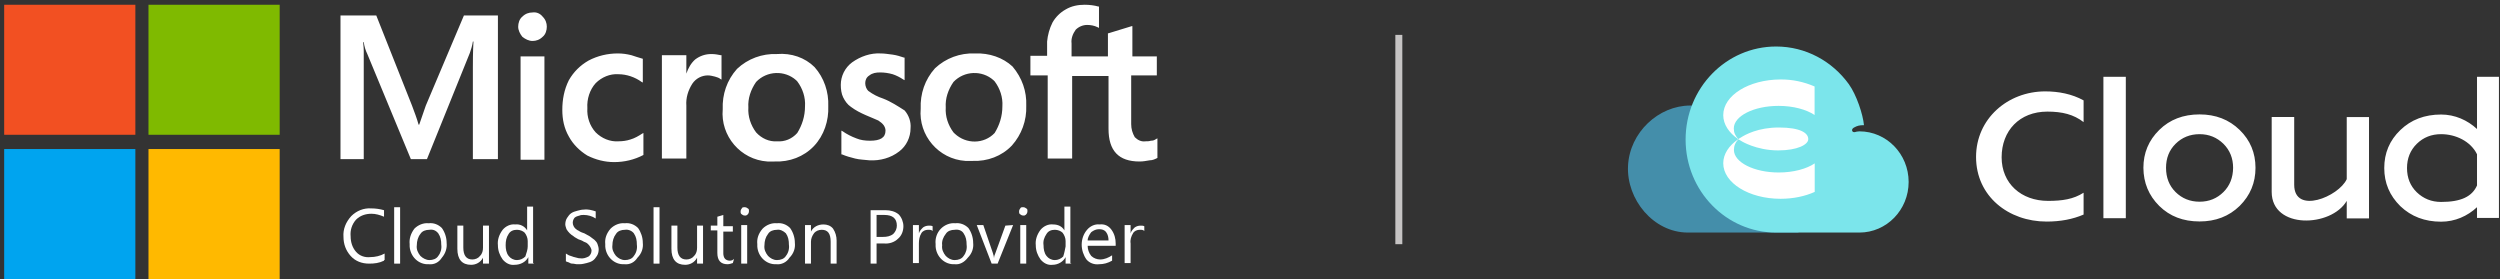
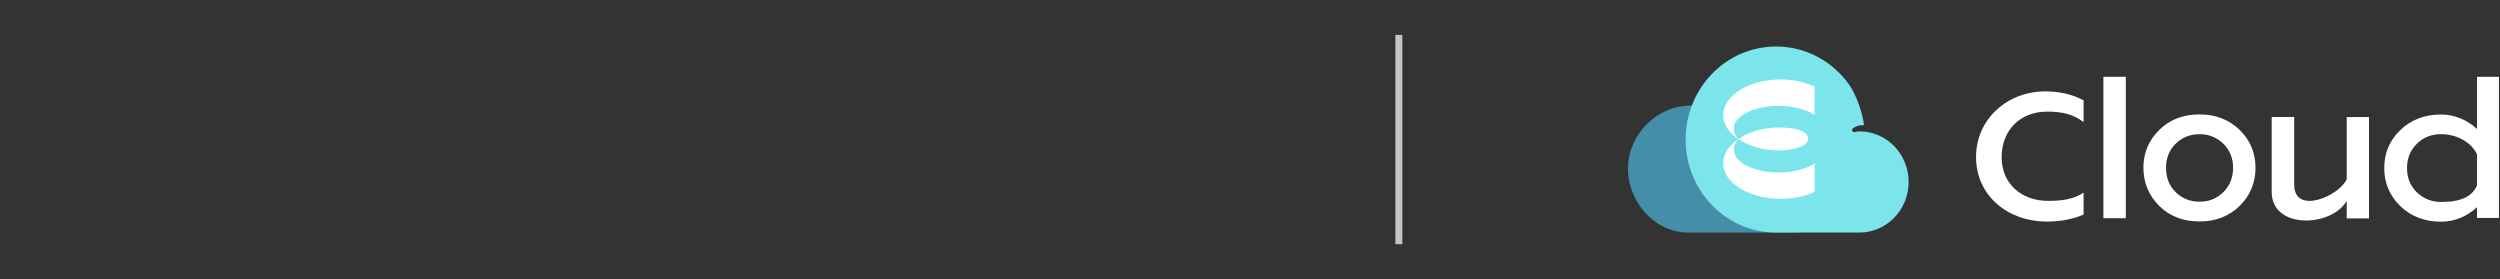
<svg xmlns="http://www.w3.org/2000/svg" width="215" height="24" viewBox="0 0 215 24" fill="none">
  <rect x="0" y="0" width="215" height="24" fill="#333333" stroke="none" />
  <g clip-path="url(#clip0_5986_2884)">
    <path d="M36.616 9.089L36.051 10.723H36C35.846 10.162 35.641 9.651 35.436 9.089L32.359 1.328H29.282V13.685H31.282V4.391C31.282 4.034 31.231 3.779 31.231 3.625H31.282C31.334 3.983 31.436 4.34 31.59 4.647L35.334 13.685H36.718L40.41 4.545C40.513 4.238 40.616 3.932 40.667 3.574H40.718C40.667 4.494 40.667 5.311 40.667 5.821V13.685H42.821V1.328H39.898L36.616 9.089ZM44.769 4.851H46.821V13.736H44.769V4.851ZM45.795 1.072C45.487 1.072 45.18 1.174 44.923 1.43C44.667 1.634 44.564 1.991 44.564 2.298C44.564 2.604 44.718 2.911 44.923 3.166C45.18 3.37 45.487 3.523 45.795 3.523C46.103 3.523 46.41 3.421 46.667 3.166C46.923 2.962 47.026 2.604 47.026 2.298C47.026 1.991 46.923 1.685 46.667 1.43C46.462 1.174 46.154 1.021 45.795 1.072ZM54.308 4.749C53.898 4.647 53.539 4.596 53.128 4.596C52.257 4.596 51.385 4.8 50.616 5.208C49.898 5.617 49.334 6.179 48.923 6.894C48.513 7.711 48.359 8.579 48.359 9.447C48.359 10.264 48.513 11.03 48.923 11.745C49.282 12.409 49.846 12.97 50.513 13.379C51.231 13.736 52 13.94 52.821 13.94C53.693 13.94 54.564 13.736 55.334 13.328V11.438L55.231 11.489C54.923 11.694 54.564 11.898 54.205 12C53.898 12.102 53.539 12.153 53.18 12.153C52.462 12.204 51.744 11.898 51.231 11.387C50.718 10.825 50.462 10.059 50.513 9.294C50.462 8.528 50.718 7.711 51.231 7.149C51.744 6.638 52.462 6.332 53.18 6.383C53.898 6.383 54.616 6.638 55.18 7.047L55.282 7.098V5.055C54.923 4.953 54.616 4.851 54.308 4.749ZM61.18 4.647C60.667 4.647 60.205 4.8 59.795 5.106C59.436 5.413 59.18 5.872 59.026 6.332V4.749H56.923V13.634H59.026V9.089C58.974 8.425 59.18 7.762 59.539 7.2C59.846 6.74 60.359 6.485 60.872 6.485C61.077 6.485 61.282 6.536 61.487 6.587C61.641 6.638 61.846 6.689 61.949 6.791L62.051 6.843V4.749H62C61.744 4.698 61.487 4.647 61.18 4.647ZM66.821 4.647C65.539 4.596 64.308 5.055 63.385 5.923C62.513 6.894 62.103 8.119 62.154 9.396C61.949 11.694 63.693 13.736 66 13.889C66.205 13.889 66.41 13.889 66.616 13.889C67.898 13.94 69.128 13.481 70 12.562C70.872 11.643 71.282 10.366 71.231 9.14C71.282 7.915 70.872 6.689 70.052 5.77C69.231 4.953 68.052 4.545 66.821 4.647ZM68.564 11.438C68.103 11.949 67.487 12.204 66.821 12.153C66.154 12.204 65.487 11.898 65.026 11.387C64.564 10.774 64.308 10.008 64.359 9.242C64.308 8.477 64.564 7.711 65.026 7.047C65.949 6.077 67.487 6.025 68.462 6.894C68.513 6.945 68.513 6.945 68.564 6.996C69.026 7.608 69.282 8.374 69.231 9.14C69.231 10.008 68.975 10.774 68.564 11.438ZM75.949 8.477C75.487 8.323 75.077 8.119 74.667 7.813C74.513 7.66 74.41 7.404 74.41 7.149C74.41 6.894 74.513 6.638 74.769 6.485C75.026 6.281 75.334 6.23 75.692 6.23C76.052 6.23 76.41 6.281 76.769 6.383C77.077 6.485 77.385 6.638 77.692 6.843L77.795 6.894V4.953H77.744C77.436 4.851 77.128 4.749 76.769 4.698C76.359 4.647 76.052 4.596 75.744 4.596C74.872 4.545 74 4.851 73.282 5.362C72.667 5.821 72.308 6.536 72.308 7.302C72.308 7.66 72.359 8.068 72.513 8.374C72.667 8.681 72.872 8.987 73.18 9.191C73.59 9.498 74 9.702 74.462 9.906C74.923 10.111 75.334 10.264 75.539 10.366C75.692 10.468 75.898 10.621 76 10.774C76.103 10.928 76.154 11.081 76.154 11.234C76.154 11.847 75.692 12.102 74.821 12.102C74.41 12.102 74 12.051 73.641 11.898C73.231 11.745 72.821 11.54 72.462 11.285L72.359 11.234V13.277H72.41C72.769 13.43 73.128 13.532 73.539 13.634C73.949 13.736 74.359 13.736 74.769 13.787C75.692 13.838 76.616 13.583 77.334 13.021C77.949 12.562 78.308 11.796 78.308 11.03C78.359 10.468 78.154 9.906 77.795 9.498C77.231 9.14 76.616 8.732 75.949 8.477ZM83.846 4.596C82.564 4.545 81.334 5.004 80.41 5.872C79.539 6.843 79.128 8.068 79.18 9.345C78.975 11.643 80.718 13.685 83.026 13.838C83.231 13.838 83.436 13.838 83.641 13.838C84.923 13.889 86.154 13.43 87.026 12.511C87.846 11.591 88.308 10.366 88.257 9.089C88.308 7.864 87.898 6.689 87.077 5.719C86.257 4.953 85.077 4.545 83.846 4.596ZM85.539 11.438C84.616 12.409 83.077 12.409 82.103 11.489C82.052 11.438 82.052 11.438 82 11.387C81.539 10.774 81.282 10.008 81.334 9.242C81.282 8.477 81.539 7.711 82 7.047C82.923 6.077 84.462 6.025 85.436 6.894C85.487 6.945 85.487 6.945 85.539 6.996C86 7.608 86.257 8.374 86.205 9.14C86.205 10.008 85.949 10.774 85.539 11.438Z" fill="white" />
    <path d="M99.487 6.536V4.851H97.385V2.247H97.333L95.333 2.86H95.282V4.851H92.154V3.728C92.102 3.319 92.256 2.911 92.513 2.553C92.769 2.298 93.128 2.145 93.487 2.145C93.795 2.145 94.102 2.196 94.41 2.349L94.513 2.4V0.562H94.461C94.102 0.46 93.692 0.409 93.282 0.409C92.718 0.409 92.154 0.511 91.641 0.817C91.179 1.072 90.769 1.481 90.513 1.94C90.256 2.451 90.102 3.013 90.051 3.575V4.8H88.615V6.485H90.102V13.634H92.205V6.536H95.333V11.081C95.333 12.97 96.205 13.889 98 13.889C98.308 13.889 98.564 13.838 98.872 13.787C99.128 13.787 99.333 13.685 99.538 13.583V11.898L99.436 11.949C99.282 12.051 99.179 12.102 98.974 12.102C98.82 12.153 98.666 12.153 98.513 12.153C98.154 12.204 97.846 12.051 97.59 11.796C97.385 11.438 97.282 11.081 97.282 10.672V6.485H99.487V6.536Z" fill="white" />
    <path d="M0.359 0.409H11.641V11.591H0.359V0.409Z" fill="#F25022" />
    <path d="M12.77 0.409H24.052V11.591H12.77V0.409Z" fill="#7FBA00" />
    <path d="M0.359 12.817H11.641V24H0.359V12.817Z" fill="#00A4EF" />
-     <path d="M12.77 12.817H24.052V24H12.77V12.817Z" fill="#FFB900" />
    <path d="M33.026 22.417C32.616 22.621 32.205 22.672 31.744 22.672C31.128 22.672 30.564 22.468 30.154 22.009C29.744 21.549 29.539 20.987 29.539 20.375C29.487 19.711 29.744 19.098 30.205 18.587C30.667 18.128 31.282 17.872 31.949 17.923C32.308 17.923 32.667 17.974 33.026 18.077V18.638C32.667 18.485 32.308 18.383 31.949 18.383C31.436 18.383 30.975 18.536 30.616 18.894C30.257 19.302 30.103 19.813 30.154 20.323C30.154 20.834 30.308 21.294 30.616 21.651C30.923 22.009 31.385 22.162 31.846 22.111C32.257 22.111 32.718 22.009 33.077 21.804V22.366H33.026V22.417Z" fill="white" />
    <path d="M34.41 22.672H33.898V17.821H34.41V22.672Z" fill="white" />
    <path d="M36.871 22.723C36 22.774 35.282 22.06 35.23 21.192C35.23 21.14 35.23 21.089 35.23 20.987C35.179 20.528 35.333 20.068 35.641 19.66C35.948 19.353 36.41 19.149 36.871 19.2C37.282 19.149 37.692 19.302 38 19.608C38.256 19.966 38.41 20.425 38.41 20.885C38.461 21.345 38.307 21.804 38 22.162C37.743 22.57 37.333 22.774 36.871 22.723ZM36.923 19.762C36.615 19.762 36.307 19.864 36.154 20.119C35.948 20.375 35.846 20.732 35.846 21.089C35.794 21.447 35.948 21.753 36.154 22.009C36.359 22.213 36.666 22.366 36.923 22.366C37.23 22.366 37.538 22.264 37.692 22.009C37.897 21.753 38 21.396 37.948 21.038C37.948 20.681 37.897 20.375 37.692 20.068C37.487 19.813 37.23 19.711 36.923 19.762Z" fill="white" />
    <path d="M42.051 22.672H41.538V22.162C41.333 22.57 40.923 22.774 40.513 22.774C39.743 22.774 39.333 22.315 39.333 21.396V19.404H39.846V21.294C39.846 21.957 40.102 22.315 40.615 22.315C40.871 22.315 41.128 22.213 41.282 22.009C41.487 21.804 41.538 21.549 41.538 21.294V19.404H42.051V22.672Z" fill="white" />
    <path d="M45.949 22.672H45.436V22.111C45.23 22.519 44.769 22.774 44.256 22.774C43.846 22.826 43.487 22.621 43.23 22.315C42.974 21.957 42.82 21.549 42.82 21.089C42.769 20.63 42.923 20.17 43.23 19.762C43.487 19.455 43.897 19.251 44.307 19.302C44.718 19.251 45.128 19.455 45.333 19.813V17.77H45.846V22.621L45.949 22.672ZM45.384 21.192V20.732C45.384 20.477 45.282 20.221 45.128 20.017C44.974 19.864 44.718 19.762 44.461 19.762C44.154 19.762 43.897 19.864 43.743 20.119C43.538 20.426 43.487 20.732 43.487 21.089C43.487 21.396 43.538 21.753 43.743 22.009C43.897 22.213 44.154 22.366 44.461 22.366C44.718 22.366 44.974 22.264 45.179 22.06C45.282 21.753 45.384 21.447 45.384 21.192Z" fill="white" />
    <path d="M48.666 22.468V21.804C48.769 21.855 48.82 21.906 48.923 21.957L49.231 22.06C49.333 22.111 49.436 22.111 49.59 22.162C49.743 22.213 49.795 22.213 49.897 22.213C50.154 22.264 50.41 22.162 50.615 22.06C50.769 21.957 50.872 21.753 50.872 21.549C50.872 21.447 50.82 21.345 50.769 21.243C50.718 21.14 50.615 21.038 50.564 20.987C50.461 20.885 50.359 20.834 50.205 20.783C50.051 20.681 49.897 20.63 49.743 20.579C49.59 20.477 49.436 20.425 49.333 20.323C49.077 20.17 48.872 19.966 48.718 19.711C48.666 19.558 48.615 19.404 48.615 19.302C48.615 19.098 48.666 18.894 48.769 18.74C48.872 18.587 48.974 18.434 49.128 18.332C49.282 18.23 49.436 18.179 49.641 18.128C49.846 18.077 50 18.026 50.205 18.026C50.564 17.974 50.923 18.077 51.231 18.179V18.791C50.923 18.587 50.564 18.485 50.205 18.485C50.102 18.485 49.949 18.485 49.846 18.536C49.692 18.587 49.641 18.587 49.538 18.638C49.436 18.689 49.385 18.74 49.333 18.843C49.231 19.047 49.231 19.251 49.333 19.455C49.385 19.558 49.436 19.608 49.487 19.66C49.59 19.762 49.692 19.813 49.795 19.864C49.949 19.966 50.102 20.017 50.256 20.068C50.41 20.17 50.564 20.221 50.718 20.323C50.872 20.425 50.974 20.528 51.128 20.63C51.231 20.732 51.333 20.834 51.385 20.987C51.436 21.14 51.487 21.294 51.487 21.447C51.487 21.651 51.436 21.855 51.333 22.009C51.231 22.162 51.128 22.315 50.974 22.417C50.82 22.519 50.666 22.57 50.461 22.621C50.256 22.672 50.051 22.723 49.846 22.723H49.59C49.487 22.723 49.385 22.672 49.231 22.672C49.077 22.672 49.026 22.621 48.923 22.57C48.82 22.519 48.718 22.519 48.666 22.468Z" fill="white" />
    <path d="M53.693 22.723C52.821 22.774 52.103 22.06 52.052 21.192C52.052 21.14 52.052 21.089 52.052 20.987C52 20.528 52.154 20.068 52.513 19.66C52.821 19.353 53.282 19.149 53.744 19.2C54.154 19.149 54.564 19.302 54.872 19.608C55.129 19.966 55.282 20.425 55.282 20.885C55.334 21.345 55.18 21.804 54.821 22.162C54.564 22.57 54.154 22.774 53.693 22.723ZM53.744 19.762C53.436 19.762 53.129 19.864 52.975 20.119C52.77 20.375 52.667 20.732 52.667 21.089C52.616 21.447 52.77 21.753 52.975 22.009C53.18 22.213 53.436 22.366 53.744 22.366C54.052 22.366 54.359 22.264 54.513 22.009C54.718 21.753 54.821 21.396 54.77 21.038C54.77 20.681 54.718 20.375 54.513 20.068C54.359 19.864 54.052 19.711 53.744 19.762Z" fill="white" />
    <path d="M56.718 22.672H56.205V17.821H56.718V22.672Z" fill="white" />
    <path d="M60.461 22.672H59.948V22.162C59.743 22.57 59.333 22.774 58.923 22.774C58.153 22.774 57.743 22.315 57.743 21.396V19.404H58.256V21.294C58.256 21.957 58.512 22.315 59.025 22.315C59.282 22.315 59.538 22.213 59.692 22.009C59.897 21.804 59.948 21.549 59.948 21.294V19.404H60.461V22.672Z" fill="white" />
    <path d="M63.025 22.621C62.871 22.672 62.718 22.723 62.564 22.723C62 22.723 61.692 22.417 61.692 21.753V19.813H61.128V19.404H61.692V18.638L62.205 18.485V19.455H63.025V19.915H62.205V21.804C62.205 21.957 62.256 22.162 62.359 22.264C62.461 22.366 62.615 22.417 62.769 22.417C62.923 22.417 63.025 22.366 63.128 22.264L63.025 22.621Z" fill="white" />
    <path d="M64.051 18.536C63.949 18.536 63.846 18.485 63.795 18.434C63.692 18.383 63.692 18.281 63.692 18.179C63.692 18.077 63.744 17.974 63.795 17.923C63.846 17.821 63.898 17.821 64.051 17.821C64.154 17.821 64.257 17.872 64.308 17.923C64.41 17.974 64.41 18.026 64.41 18.179C64.41 18.332 64.308 18.485 64.154 18.536C64.103 18.536 64.103 18.536 64.051 18.536ZM64.257 22.672H63.744V19.353H64.257V22.672Z" fill="white" />
-     <path d="M66.769 22.723C65.897 22.774 65.179 22.06 65.128 21.192C65.128 21.14 65.128 21.089 65.128 20.987C65.076 20.528 65.23 20.068 65.589 19.66C65.897 19.353 66.359 19.149 66.82 19.2C67.23 19.149 67.641 19.302 67.948 19.608C68.205 19.966 68.359 20.425 68.359 20.885C68.41 21.345 68.256 21.804 67.897 22.162C67.641 22.57 67.179 22.774 66.769 22.723ZM66.82 19.762C66.512 19.762 66.205 19.864 66.051 20.119C65.846 20.375 65.743 20.732 65.743 21.089C65.692 21.447 65.846 21.753 66.051 22.009C66.256 22.213 66.512 22.366 66.82 22.366C67.128 22.366 67.436 22.264 67.589 22.009C67.794 21.753 67.897 21.396 67.846 21.038C67.846 20.681 67.794 20.375 67.589 20.068C67.384 19.864 67.076 19.711 66.82 19.762Z" fill="white" />
    <path d="M71.948 22.672H71.436V20.783C71.436 20.068 71.179 19.762 70.666 19.762C70.41 19.762 70.153 19.864 70 20.068C69.846 20.272 69.743 20.528 69.743 20.783V22.672H69.231V19.353H69.743V19.915C69.948 19.506 70.359 19.302 70.82 19.302C71.128 19.302 71.436 19.404 71.641 19.66C71.846 19.966 71.948 20.323 71.948 20.681V22.672Z" fill="white" />
    <path d="M75.385 20.936V22.672H74.872V18.076H76.154C76.564 18.076 76.975 18.179 77.282 18.434C77.539 18.689 77.693 19.098 77.693 19.455C77.693 19.864 77.539 20.272 77.231 20.528C76.923 20.834 76.462 20.987 76 20.936H75.385ZM75.385 18.536V20.374H75.949C76.257 20.374 76.564 20.323 76.821 20.119C77.026 19.915 77.129 19.66 77.129 19.404C77.129 18.791 76.769 18.485 76.052 18.485H75.385V18.536Z" fill="white" />
    <path d="M80.205 19.864C80.102 19.762 80 19.762 79.795 19.762C79.59 19.762 79.333 19.864 79.231 20.068C79.077 20.323 79.025 20.63 79.025 20.936V22.621H78.513V19.353H79.025V20.068C79.077 19.864 79.231 19.711 79.385 19.557C79.538 19.455 79.692 19.404 79.897 19.404C80 19.404 80.102 19.404 80.205 19.455V19.864Z" fill="white" />
    <path d="M82.103 22.723C81.231 22.774 80.513 22.06 80.462 21.192C80.462 21.14 80.462 21.089 80.462 20.987C80.41 20.528 80.564 20.017 80.923 19.66C81.231 19.353 81.692 19.149 82.154 19.2C82.564 19.149 82.975 19.302 83.282 19.608C83.539 19.966 83.692 20.425 83.692 20.885C83.744 21.345 83.59 21.804 83.231 22.162C82.923 22.57 82.513 22.774 82.103 22.723ZM82.103 19.762C81.795 19.762 81.487 19.864 81.334 20.119C81.128 20.375 80.975 20.732 81.026 21.089C80.975 21.447 81.128 21.753 81.334 22.009C81.539 22.213 81.795 22.366 82.103 22.366C82.41 22.366 82.718 22.264 82.872 22.009C83.077 21.753 83.18 21.396 83.128 21.038C83.128 20.681 83.077 20.375 82.872 20.068C82.718 19.813 82.41 19.711 82.103 19.762Z" fill="white" />
    <path d="M87.128 19.353L85.795 22.672H85.282L84 19.353H84.564L85.385 21.753C85.436 21.906 85.487 22.111 85.487 22.213C85.487 22.059 85.538 21.906 85.59 21.804L86.462 19.404L87.128 19.353Z" fill="white" />
    <path d="M88 18.536C87.897 18.536 87.794 18.485 87.743 18.434C87.641 18.383 87.641 18.281 87.641 18.179C87.641 18.077 87.692 17.974 87.743 17.923C87.794 17.821 87.846 17.821 88 17.821C88.102 17.821 88.205 17.872 88.256 17.923C88.359 17.974 88.359 18.026 88.359 18.179C88.359 18.332 88.256 18.485 88.102 18.536C88.051 18.536 88.051 18.536 88 18.536ZM88.256 22.672H87.743V19.353H88.256V22.672Z" fill="white" />
    <path d="M92.154 22.672H91.641V22.111C91.436 22.519 90.975 22.774 90.513 22.774C90.103 22.826 89.744 22.621 89.487 22.315C89.231 21.957 89.077 21.549 89.077 21.089C89.026 20.63 89.18 20.17 89.487 19.762C89.744 19.455 90.154 19.251 90.564 19.302C90.975 19.302 91.334 19.455 91.539 19.813V17.77H92.052V22.621L92.154 22.672ZM91.641 21.192V20.732C91.641 20.477 91.539 20.221 91.385 20.017C91.231 19.864 90.975 19.762 90.718 19.762C90.41 19.762 90.154 19.864 90 20.119C89.795 20.426 89.692 20.732 89.744 21.089C89.744 21.396 89.795 21.753 90 22.009C90.154 22.213 90.41 22.366 90.718 22.366C90.975 22.366 91.231 22.264 91.436 22.06C91.539 21.753 91.59 21.447 91.641 21.192Z" fill="white" />
    <path d="M95.846 21.14H93.538C93.538 21.447 93.641 21.753 93.846 22.009C94.051 22.213 94.359 22.315 94.615 22.315C94.974 22.315 95.333 22.162 95.641 21.957V22.417C95.282 22.621 94.923 22.724 94.513 22.724C94.102 22.774 93.692 22.621 93.436 22.315C93.179 21.957 93.025 21.498 93.025 21.038C93.025 20.579 93.179 20.119 93.487 19.762C93.743 19.455 94.154 19.251 94.564 19.302C94.974 19.251 95.333 19.404 95.59 19.762C95.846 20.119 95.948 20.528 95.948 20.936V21.14H95.846ZM95.333 20.681C95.333 20.426 95.282 20.17 95.128 19.966C94.974 19.762 94.769 19.711 94.513 19.711C94.256 19.711 94.051 19.813 93.846 19.966C93.692 20.17 93.538 20.426 93.538 20.681H95.333Z" fill="white" />
    <path d="M98.41 19.864C98.308 19.762 98.205 19.762 98 19.762C97.795 19.762 97.538 19.864 97.436 20.068C97.282 20.323 97.179 20.63 97.231 20.936V22.621H96.718V19.353H97.231V20.068C97.282 19.864 97.436 19.711 97.59 19.557C97.743 19.455 97.897 19.404 98.102 19.404C98.205 19.404 98.308 19.404 98.41 19.455V19.864Z" fill="white" />
  </g>
  <line x1="120.3" y1="3" x2="120.3" y2="21" stroke="#C6C4C4" stroke-width="0.6" />
  <g clip-path="url(#clip1_5986_2884)">
-     <path fill-rule="evenodd" clip-rule="evenodd" d="M175.891 7.859C177.031 7.859 178.191 8.08 179.189 8.633V10.502C178.332 9.839 177.354 9.598 176.073 9.598C173.673 9.598 172.14 11.246 172.14 13.528C172.14 15.779 173.824 17.276 176.133 17.276C177.354 17.276 178.312 17.136 179.189 16.573V18.452C178.261 18.854 177.202 19.055 176.012 19.055C172.725 19.055 169.941 16.874 169.941 13.498C169.941 10.221 172.654 7.859 175.891 7.859ZM197.301 10.06H195.365V16.503C195.365 19.739 200.488 19.558 201.819 17.276V18.784H203.735V10.07H201.819V15.407C201.133 16.915 197.301 18.482 197.301 15.889V10.06ZM191.22 16.513C190.665 17.065 189.98 17.347 189.163 17.347C188.346 17.347 187.65 17.065 187.095 16.513C186.551 15.97 186.279 15.276 186.279 14.432C186.279 13.598 186.551 12.915 187.095 12.372C187.65 11.819 188.346 11.538 189.163 11.538C189.97 11.538 190.655 11.819 191.22 12.372C191.765 12.915 192.047 13.608 192.047 14.432C192.037 15.276 191.765 15.97 191.22 16.513ZM185.694 17.709C186.601 18.603 187.751 19.045 189.163 19.045C190.544 19.045 191.694 18.603 192.612 17.709C193.519 16.804 193.973 15.719 193.973 14.432C193.973 13.146 193.519 12.06 192.612 11.176C191.694 10.281 190.544 9.839 189.163 9.839C187.761 9.839 186.601 10.281 185.694 11.176C184.786 12.07 184.332 13.156 184.332 14.432C184.342 15.729 184.796 16.814 185.694 17.709ZM213.023 15.95C212.6 16.904 211.652 17.367 209.937 17.367C209.11 17.367 208.415 17.085 207.84 16.533C207.285 15.99 207.003 15.296 207.003 14.452C207.003 13.618 207.285 12.925 207.84 12.372C208.415 11.809 209.11 11.538 209.937 11.538C211.188 11.538 212.479 12.151 213.023 13.266V15.95ZM213.023 18.744H214.919V6.603H213.023V11.095C212.206 10.332 211.117 9.849 209.937 9.849C208.525 9.849 207.356 10.291 206.428 11.186C205.5 12.08 205.046 13.166 205.046 14.452C205.046 15.739 205.51 16.824 206.428 17.729C207.366 18.623 208.536 19.065 209.937 19.065C211.127 19.065 212.206 18.583 213.023 17.819V18.744ZM182.82 18.764H180.893V6.603H182.82V18.764Z" fill="white" />
+     <path fill-rule="evenodd" clip-rule="evenodd" d="M175.891 7.859C177.031 7.859 178.191 8.08 179.189 8.633V10.502C178.332 9.839 177.354 9.598 176.073 9.598C173.673 9.598 172.14 11.246 172.14 13.528C172.14 15.779 173.824 17.276 176.133 17.276C177.354 17.276 178.312 17.136 179.189 16.573V18.452C178.261 18.854 177.202 19.055 176.012 19.055C172.725 19.055 169.941 16.874 169.941 13.498C169.941 10.221 172.654 7.859 175.891 7.859ZM197.301 10.06H195.365V16.503C195.365 19.739 200.488 19.558 201.819 17.276V18.784H203.735V10.07H201.819V15.407C201.133 16.915 197.301 18.482 197.301 15.889V10.06ZM191.22 16.513C190.665 17.065 189.98 17.347 189.163 17.347C188.346 17.347 187.65 17.065 187.095 16.513C186.551 15.97 186.279 15.276 186.279 14.432C186.279 13.598 186.551 12.915 187.095 12.372C187.65 11.819 188.346 11.538 189.163 11.538C189.97 11.538 190.655 11.819 191.22 12.372C191.765 12.915 192.047 13.608 192.047 14.432C192.037 15.276 191.765 15.97 191.22 16.513ZM185.694 17.709C186.601 18.603 187.751 19.045 189.163 19.045C190.544 19.045 191.694 18.603 192.612 17.709C193.519 16.804 193.973 15.719 193.973 14.432C193.973 13.146 193.519 12.06 192.612 11.176C191.694 10.281 190.544 9.839 189.163 9.839C187.761 9.839 186.601 10.281 185.694 11.176C184.786 12.07 184.332 13.156 184.332 14.432C184.342 15.729 184.796 16.814 185.694 17.709ZM213.023 15.95C212.6 16.904 211.652 17.367 209.937 17.367C209.11 17.367 208.415 17.085 207.84 16.533C207.285 15.99 207.003 15.296 207.003 14.452C207.003 13.618 207.285 12.925 207.84 12.372C208.415 11.809 209.11 11.538 209.937 11.538C211.188 11.538 212.479 12.151 213.023 13.266V15.95M213.023 18.744H214.919V6.603H213.023V11.095C212.206 10.332 211.117 9.849 209.937 9.849C208.525 9.849 207.356 10.291 206.428 11.186C205.5 12.08 205.046 13.166 205.046 14.452C205.046 15.739 205.51 16.824 206.428 17.729C207.366 18.623 208.536 19.065 209.937 19.065C211.127 19.065 212.206 18.583 213.023 17.819V18.744ZM182.82 18.764H180.893V6.603H182.82V18.764Z" fill="white" />
    <path d="M145.163 20H154.734C152.918 19.387 151.033 17.93 151.033 14.533C151.033 11.578 148.501 9.116 145.547 9.075C145.486 9.075 145.426 9.075 145.375 9.075C142.642 9.075 140.151 11.377 140.01 14.261C139.869 17.136 142.178 20 145.163 20Z" fill="#448EAA" />
    <path d="M158.99 7.226C157.568 5.266 155.299 4 152.747 4C148.441 4 144.962 7.578 144.962 12C144.962 16.422 148.451 20 152.747 20C155.561 20 157.285 20 159.907 20C162.247 20 164.143 18.05 164.143 15.648C164.143 13.246 162.247 11.296 159.907 11.296C159.746 11.296 159.605 11.337 159.534 11.357C159.292 11.427 159.151 11.136 159.433 10.975C159.726 10.814 159.907 10.764 160.301 10.764C160.22 9.869 159.675 8.171 158.99 7.226Z" fill="#7BE5EB" />
    <path d="M148.199 9.9C148.199 10.694 148.683 11.417 149.49 11.97C148.693 12.513 148.199 13.246 148.199 14.04C148.199 15.729 150.408 17.096 153.131 17.096C154.23 17.096 155.248 16.874 156.065 16.503V14.05C155.369 14.523 154.24 14.834 152.969 14.834C150.851 14.834 149.117 13.96 149.117 12.895C149.117 12.724 149.147 12.553 149.218 12.392C149.288 12.231 149.389 12.091 149.51 11.98C149.611 12.04 149.712 12.111 149.823 12.171C149.732 12.111 151.013 12.935 152.919 12.935C154.583 12.935 155.531 12.432 155.511 11.95C155.501 11.447 154.855 10.965 152.979 10.965C151.215 10.965 150.105 11.568 149.692 11.839C149.631 11.869 149.571 11.91 149.51 11.96C149.379 11.839 149.278 11.698 149.208 11.548C149.137 11.397 149.107 11.216 149.107 11.045C149.107 9.98 150.821 9.106 152.959 9.106C154.23 9.106 155.339 9.417 156.055 9.889V7.437C155.127 7.035 154.129 6.824 153.121 6.834C150.408 6.844 148.199 8.201 148.199 9.9Z" fill="white" />
  </g>
  <defs>
    <clipPath id="clip0_5986_2884">
-       <rect width="100" height="24" fill="white" />
-     </clipPath>
+       </clipPath>
    <clipPath id="clip1_5986_2884">
      <rect width="74.909" height="16" fill="white" transform="translate(140 4)" />
    </clipPath>
  </defs>
</svg>